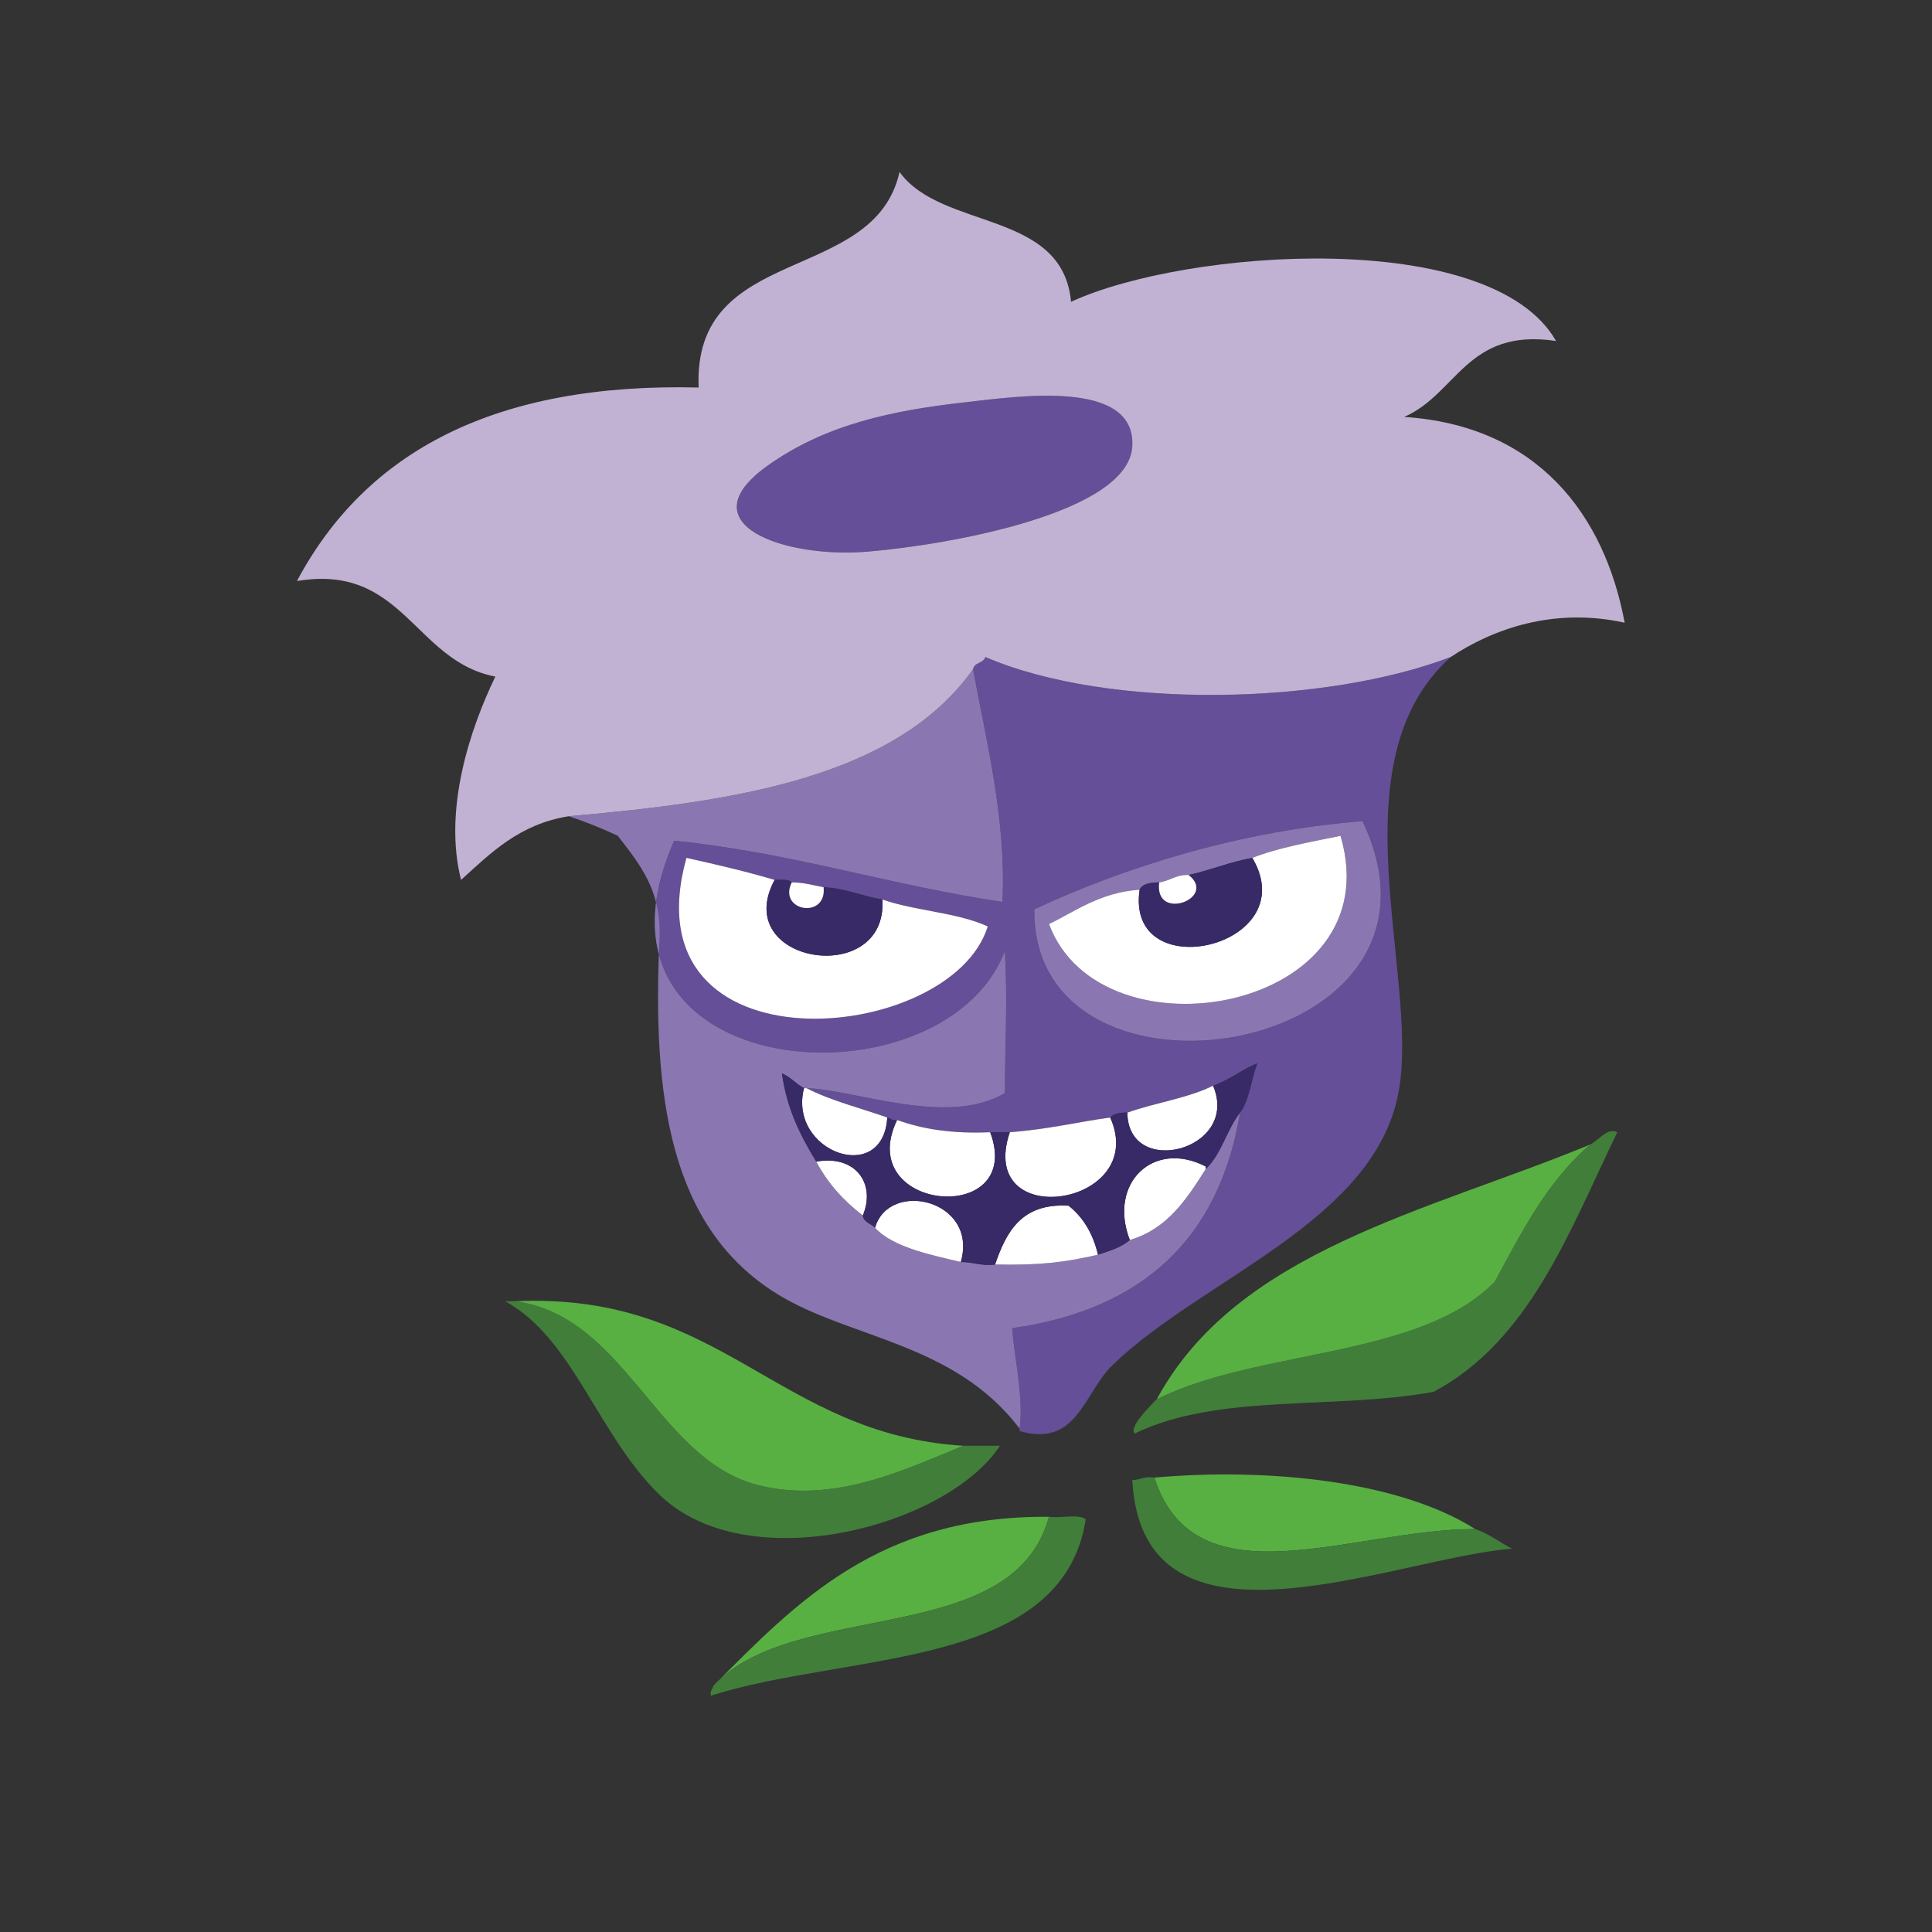
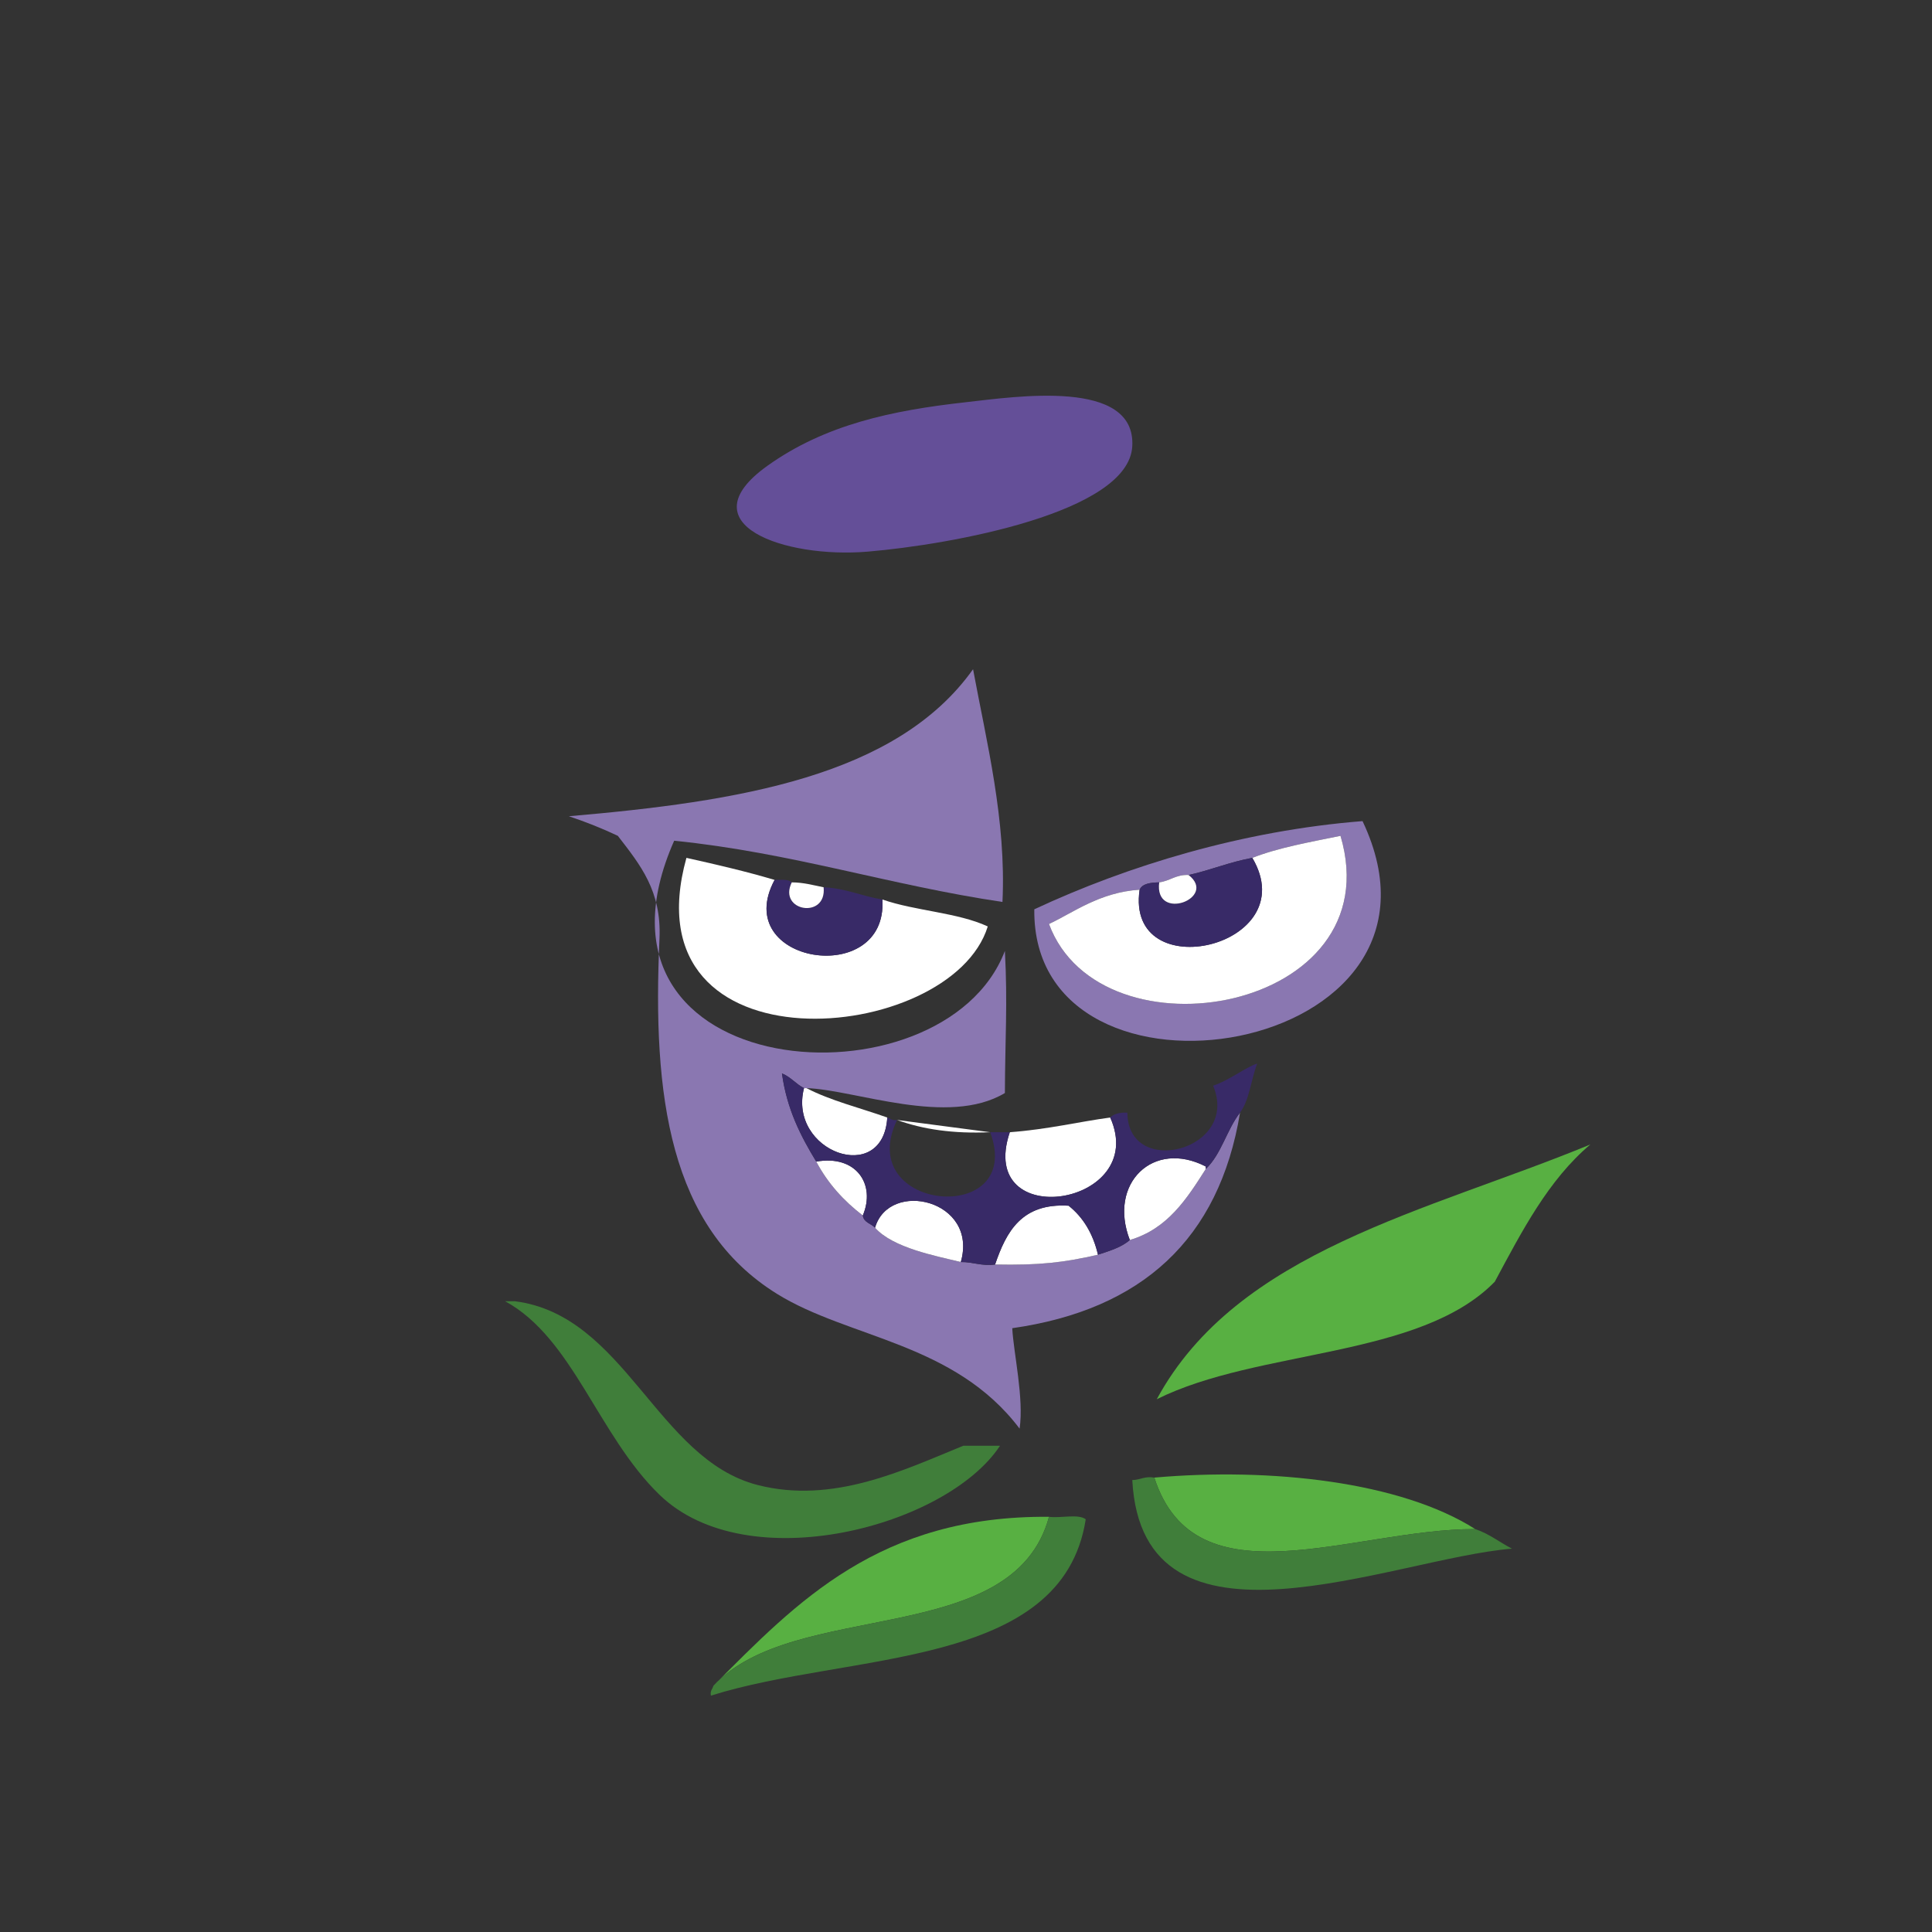
<svg xmlns="http://www.w3.org/2000/svg" width="171px" height="171px" viewBox="0 0 171 171" version="1.1">
  <rect x="0" y="0" width="171" height="171" fill="#333333" stroke="none" />
  <title>horce_oddily</title>
  <desc>Created with Sketch.</desc>
  <defs />
  <g id="Page-1" stroke="none" stroke-width="1" fill="none" fill-rule="evenodd">
    <g id="horce_oddily">
      <g id="Vrstva_6" transform="translate(23, 8)">
        <g id="Group" transform="translate(3, 7)">
          <path d="M59.473,20.601 C63.902,20.107 74.553,18.474 74.217,24.503 C73.891,30.378 58.163,33.204 50.8,33.825 C43.468,34.444 34.685,31.409 41.911,26.237 C47.024,22.579 52.934,21.329 59.473,20.601 Z" id="Shape" fill="#644F98" />
-           <path d="M60.125,44.233 C60.221,43.608 61.057,43.721 61.207,43.149 C72.221,47.878 91.381,47.37 102.404,43.149 C92.101,52.403 99.508,70.94 97.849,81.309 C95.974,93.036 80.505,98.049 72.482,105.809 C69.912,108.293 69.363,113.149 64.244,111.663 L64.244,111.446 C64.64,108.774 63.709,104.749 63.594,102.557 C75.041,100.924 81.907,94.705 83.756,83.477 C84.596,82.364 84.725,80.541 85.276,79.139 C84.417,79.368 82.741,80.651 81.372,81.092 C79.157,82.199 76.229,82.598 73.784,83.477 C73.112,83.456 72.581,83.575 72.266,83.911 C69.514,84.278 66.766,84.96 63.377,85.212 L61.643,85.212 C58.385,85.36 55.679,84.96 53.401,84.128 C52.948,84.22 52.827,83.98 52.534,83.911 C50.136,83.057 47.518,82.423 45.38,81.309 C49.683,81.448 57.896,84.76 62.942,81.743 C62.958,76.997 63.194,73.811 62.942,69.167 C57.475,83.458 24.103,81.085 33.671,59.411 C44.105,60.47 52.716,63.349 62.727,64.831 C63.076,57.599 61.313,50.646 60.125,44.233 Z M65.545,65.481 C65.313,84.78 104.541,78.645 94.598,57.676 C84.012,58.511 73.822,61.616 65.545,65.481 Z M52.1,64.614 C50.293,64.325 48.896,63.626 46.897,63.53 C45.991,63.352 45.151,63.106 44.079,63.096 C43.799,62.797 43.137,62.881 42.56,62.879 C40.054,62.133 37.414,61.52 34.754,60.928 C29.426,80.127 58.162,77.569 61.425,66.998 C58.761,65.761 54.99,65.628 52.1,64.614 Z" id="Shape" fill="#644F98" />
          <path d="M60.125,44.233 C61.313,50.645 63.076,57.598 62.727,64.831 C52.716,63.349 44.104,60.47 33.671,59.411 C24.103,81.085 57.475,83.458 62.942,69.167 C63.194,73.812 62.958,76.997 62.942,81.743 C57.896,84.761 49.683,81.448 45.38,81.309 L45.163,81.309 C44.441,80.946 43.989,80.315 43.212,80.008 C43.646,83.186 44.88,85.567 46.247,87.813 C47.274,89.749 48.692,91.295 50.366,92.583 C50.454,93.218 51.108,93.288 51.45,93.667 C53.054,95.472 56.888,96.169 59.041,96.702 C60.139,96.688 60.836,97.075 62.075,96.921 C65.964,97.003 68.184,96.745 71.182,96.054 C72.217,95.714 73.274,95.398 74,94.751 C77.348,93.763 79.037,91.116 80.723,88.464 C82.1,87.169 82.584,84.978 83.756,83.478 C81.906,94.707 75.041,100.925 63.594,102.558 C63.709,104.749 64.641,108.775 64.244,111.447 C58.48,103.814 49.141,103.467 42.778,99.523 C33.244,93.613 31.733,82.017 32.37,68.084 C32.563,63.852 30.671,61.553 28.684,58.979 C27.311,58.329 25.865,57.75 24.348,57.245 C39.32,55.952 53.367,53.739 60.125,44.233 Z" id="Shape" fill="#8A77B1" />
          <path d="M94.598,57.677 C104.541,78.646 65.313,84.781 65.545,65.482 C73.822,61.616 84.012,58.511 94.598,57.677 Z M84.842,60.929 C82.822,61.296 81.158,62.015 79.203,62.447 C78.068,62.394 77.562,62.974 76.601,63.097 C75.828,63.118 75.113,63.199 74.867,63.747 C71.328,63.974 68.988,65.782 66.846,66.782 C71.416,79.118 97.254,74.555 92.647,58.977 C89.951,59.534 87.178,60.013 84.842,60.929 Z" id="Shape" fill="#8A77B1" />
          <path d="M74.867,63.747 C73.58,72.483 89.517,68.839 84.842,60.929 C87.178,60.013 89.951,59.534 92.647,58.978 C97.254,74.556 71.417,79.119 66.846,66.783 C68.988,65.782 71.328,63.974 74.867,63.747 Z" id="Shape" fill="#FFFFFF" />
          <path d="M42.56,62.88 C38.563,70.327 52.593,72.491 52.1,64.614 C54.99,65.628 58.761,65.76 61.426,66.999 C58.163,77.569 29.426,80.128 34.755,60.929 C37.415,61.521 40.054,62.134 42.56,62.88 Z" id="Shape" fill="#FFFFFF" />
          <path d="M84.842,60.929 C89.518,68.839 73.58,72.484 74.867,63.747 C75.113,63.198 75.828,63.118 76.601,63.097 C76.142,66.642 81.81,64.488 79.203,62.447 C81.158,62.015 82.822,61.296 84.842,60.929 Z" id="Shape" fill="#382A67" />
          <path d="M79.203,62.446 C81.81,64.487 76.142,66.641 76.601,63.096 C77.563,62.974 78.068,62.394 79.203,62.446 Z" id="Shape" fill="#FFFFFF" />
          <path d="M42.56,62.88 C43.136,62.882 43.798,62.798 44.079,63.097 C42.82,65.669 47.192,66.388 46.897,63.531 C48.896,63.627 50.293,64.326 52.1,64.615 C52.593,72.491 38.563,70.327 42.56,62.88 Z" id="Shape" fill="#382A67" />
          <path d="M44.079,63.097 C45.151,63.107 45.991,63.353 46.897,63.531 C47.192,66.388 42.82,65.669 44.079,63.097 Z" id="Shape" fill="#FFFFFF" />
-           <path d="M81.371,81.093 C83.777,86.82 73.822,89.345 73.783,83.478 C76.229,82.599 79.156,82.2 81.371,81.093 Z" id="Shape" fill="#FFFFFF" />
          <path d="M45.163,81.31 L45.38,81.31 C47.519,82.423 50.136,83.058 52.534,83.912 C52.165,89.997 43.723,86.94 45.163,81.31 Z" id="Shape" fill="#FFFFFF" />
          <path d="M72.266,83.911 C75.774,91.77 60.371,94.155 63.377,85.212 C66.766,84.96 69.514,84.278 72.266,83.911 Z" id="Shape" fill="#FFFFFF" />
-           <path d="M53.401,84.128 C55.678,84.96 58.384,85.36 61.643,85.212 C64.756,93.603 49.489,92.276 53.401,84.128 Z" id="Shape" fill="#FFFFFF" />
-           <path d="M76.385,108.845 C85.354,104.37 99.674,105.249 106.305,98.439 C108.705,93.97 111.037,89.437 114.762,86.296 C115.483,85.933 116.301,84.755 117.147,85.212 C112.879,94.026 109.411,103.638 100.885,108.194 C92.008,109.801 81.822,108.292 74.434,111.88 C73.887,111.354 75.68,109.55 76.385,108.845 Z" id="Shape" fill="#407E3A" />
+           <path d="M53.401,84.128 C55.678,84.96 58.384,85.36 61.643,85.212 Z" id="Shape" fill="#FFFFFF" />
          <path d="M114.762,86.296 C111.037,89.437 108.705,93.97 106.305,98.439 C99.674,105.25 85.354,104.371 76.385,108.845 C83.52,95.671 100.391,92.233 114.762,86.296 Z" id="Shape" fill="#58B042" />
          <path d="M80.723,88.464 C79.037,91.116 77.348,93.763 74,94.751 C72.059,89.731 76.08,85.845 80.723,88.247 L80.723,88.464 Z" id="Shape" fill="#FFFFFF" />
          <path d="M46.247,87.813 C49.79,87.184 51.534,89.838 50.366,92.583 C48.692,91.296 47.274,89.749 46.247,87.813 Z" id="Shape" fill="#FFFFFF" />
          <path d="M59.041,96.702 C56.888,96.169 53.054,95.472 51.45,93.667 C52.698,89.358 60.619,91.206 59.041,96.702 Z" id="Shape" fill="#FFFFFF" />
          <path d="M71.182,96.054 C68.184,96.745 65.963,97.003 62.075,96.921 C63.069,94.011 64.427,91.466 68.581,91.716 C69.869,92.739 70.742,94.179 71.182,96.054 Z" id="Shape" fill="#FFFFFF" />
          <path d="M19.578,100.173 C29.329,101.411 32.15,114.142 41.043,116.433 C47.743,118.16 54.005,115.103 59.258,112.964 L62.51,112.964 C57.784,120.138 40.128,124.823 32.37,117.3 C26.929,112.023 24.706,103.435 18.711,100.173 L19.578,100.173 Z" id="Shape" fill="#407E3A" />
-           <path d="M19.578,100.173 C37.911,99.329 42.784,111.946 59.258,112.964 C54.005,115.103 47.743,118.159 41.043,116.433 C32.15,114.142 29.329,101.411 19.578,100.173 Z" id="Shape" fill="#58B042" />
          <path d="M104.57,120.337 C93.703,120.325 79.808,127.069 76.168,115.782 C86.475,114.872 97.967,116.14 104.57,120.337 Z" id="Shape" fill="#58B042" />
          <path d="M76.168,115.782 C79.809,127.069 93.703,120.325 104.57,120.337 C105.814,120.755 106.726,121.505 107.824,122.071 C97.258,122.928 75.119,132.764 74.217,115.999 C74.932,115.991 75.297,115.634 76.168,115.782 Z" id="Shape" fill="#407E3A" />
          <path d="M66.846,119.251 C63.68,130.976 44.268,126.452 37.139,134.212 C44.566,126.751 51.832,119.128 66.846,119.251 Z" id="Shape" fill="#58B042" />
          <path d="M66.846,119.251 C67.862,119.392 69.442,118.968 70.098,119.47 C68.03,132.796 49.171,131.21 36.923,135.079 C36.831,134.626 37.072,134.505 37.14,134.212 C44.268,126.452 63.68,130.976 66.846,119.251 Z" id="Shape" fill="#407E3A" />
          <path d="M81.371,81.093 C82.74,80.652 84.416,79.368 85.275,79.14 C84.724,80.542 84.595,82.365 83.755,83.478 C82.583,84.978 82.099,87.169 80.722,88.464 L80.722,88.247 C76.079,85.845 72.058,89.731 73.999,94.751 C73.272,95.397 72.216,95.714 71.181,96.054 C70.742,94.179 69.868,92.74 68.579,91.716 C64.425,91.466 63.067,94.011 62.073,96.921 C60.835,97.075 60.137,96.689 59.039,96.702 C60.618,91.206 52.696,89.358 51.448,93.667 C51.106,93.288 50.452,93.218 50.364,92.583 C51.532,89.839 49.788,87.185 46.245,87.813 C44.878,85.567 43.643,83.186 43.21,80.008 C43.987,80.315 44.439,80.946 45.161,81.309 C43.722,86.94 52.163,89.997 52.532,83.911 C52.825,83.979 52.946,84.22 53.399,84.128 C49.487,92.276 64.754,93.603 61.641,85.212 L63.375,85.212 C60.369,94.155 75.771,91.771 72.264,83.911 C72.578,83.575 73.11,83.456 73.782,83.477 C73.822,89.345 83.777,86.819 81.371,81.093 Z" id="Shape" fill="#382A67" />
-           <path d="M24.348,57.243 C19.983,57.936 17.459,60.472 14.808,62.88 C13.216,56.614 15.635,49.441 17.843,44.884 C10.674,43.515 9.691,34.837 0.281,36.429 C6.381,24.966 17.828,18.853 35.838,19.3 C35.293,6.468 51.385,10.275 53.617,0.22 C57.338,5.392 68.056,3.562 68.796,11.712 C79.067,6.989 105.968,5.108 111.726,15.181 C103.82,13.995 102.968,19.865 98.283,21.902 C110.117,22.677 116.025,30.586 117.797,40.115 C111.508,38.73 106.121,40.679 102.404,43.15 C91.381,47.371 72.22,47.879 61.207,43.15 C61.057,43.722 60.221,43.609 60.125,44.234 C53.367,53.739 39.32,55.952 24.348,57.243 Z M41.911,26.237 C34.684,31.409 43.468,34.444 50.8,33.825 C58.163,33.204 73.891,30.378 74.217,24.503 C74.553,18.474 63.903,20.107 59.473,20.601 C52.934,21.329 47.024,22.579 41.911,26.237 Z" id="Shape" fill="#C1B2D3" />
        </g>
      </g>
    </g>
  </g>
</svg>